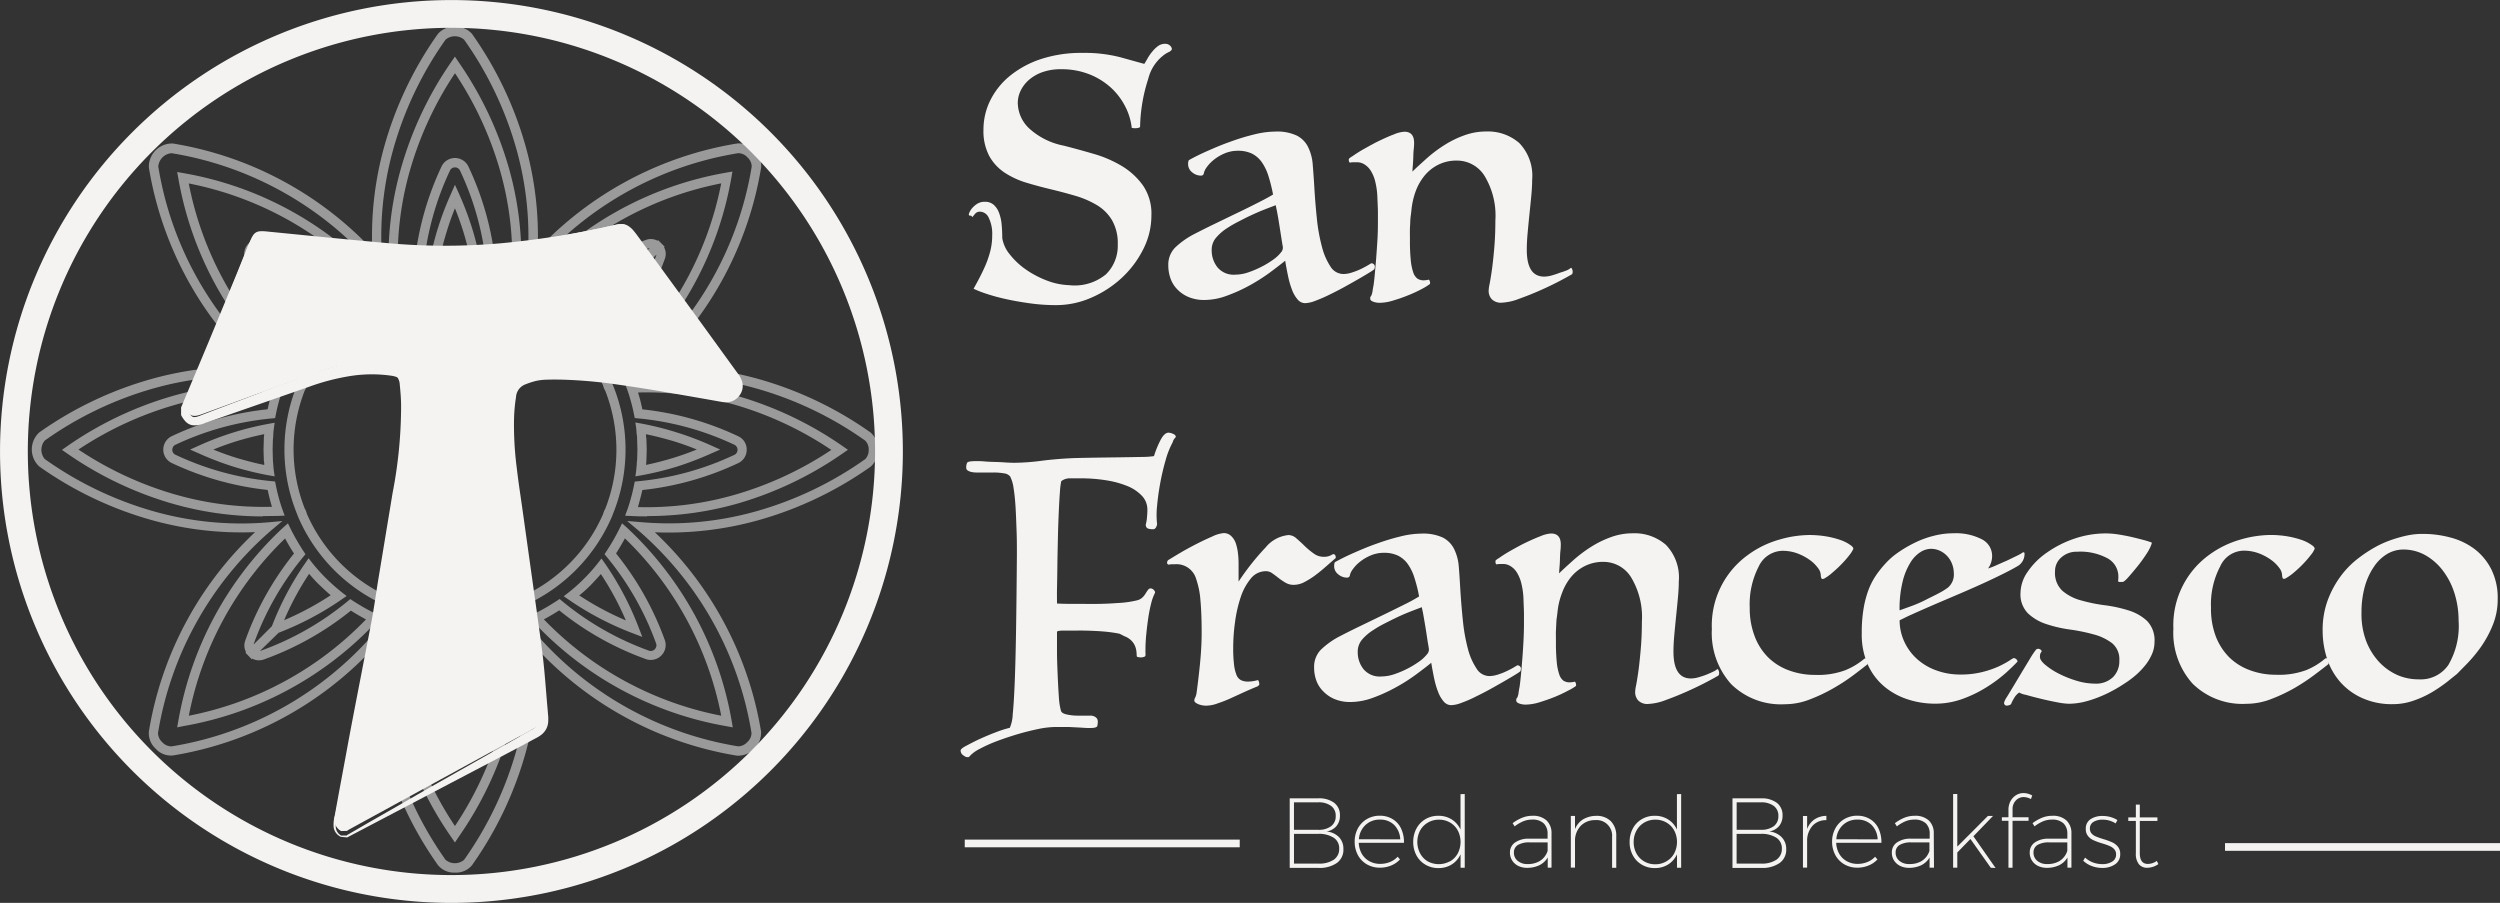
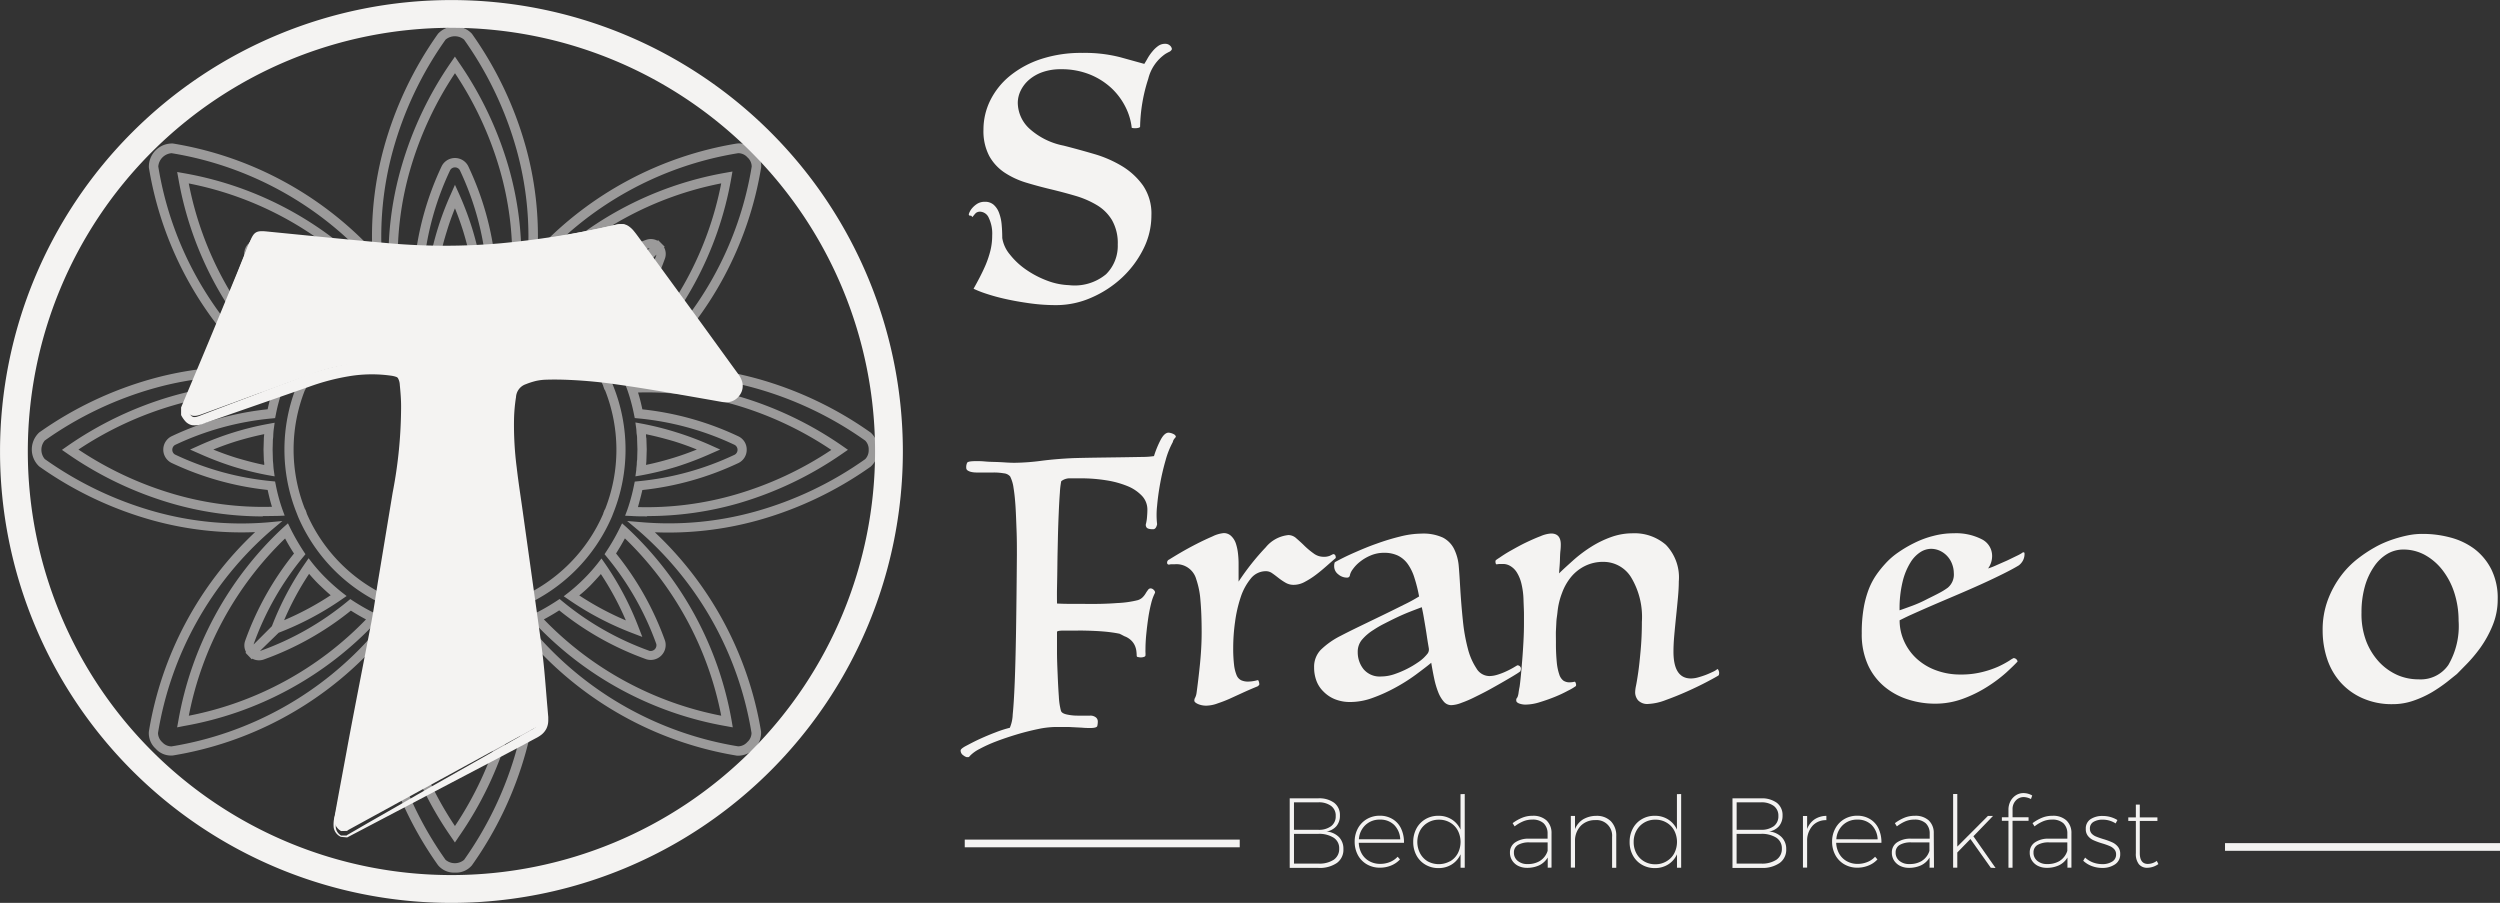
<svg xmlns="http://www.w3.org/2000/svg" id="Group_12" data-name="Group 12" width="173.898" height="62.804" viewBox="0 0 173.898 62.804">
  <rect x="0" y="0" width="173.898" height="62.804" fill="#333333" stroke="none" />
  <g id="Group_10" data-name="Group 10">
    <g id="Group_1" data-name="Group 1">
      <g id="nicoletta-testimonialTavola_disegno_3" data-name="nicoletta-testimonialTavola disegno 3">
        <path id="Path_5" data-name="Path 5" d="M110.482,165.434a31.4,31.4,0,1,1,31.4-31.4,31.4,31.4,0,0,1-31.4,31.4Zm0-60.869a29.467,29.467,0,1,0,29.467,29.467,29.467,29.467,0,0,0-29.467-29.467Z" transform="translate(-79.08 -102.63)" fill="#f4f3f2" />
        <ellipse id="Ellipse_2" data-name="Ellipse 2" cx="29.609" cy="29.609" rx="29.609" ry="29.609" transform="translate(2.17 1.854)" fill="none" />
        <path id="Path_6" data-name="Path 6" d="M115.376,167.175a1.435,1.435,0,0,1-1.184-.516,25.333,25.333,0,0,1-3.754-7.892,23.22,23.22,0,0,1-.819-7.127,24.456,24.456,0,0,1-13.868,7.389,1.432,1.432,0,0,1-1.193-.468,1.455,1.455,0,0,1-.477-1.2,24.455,24.455,0,0,1,7.389-13.868,23.221,23.221,0,0,1-7.127-.819,25.358,25.358,0,0,1-7.892-3.751,1.613,1.613,0,0,1,0-2.361,25.4,25.4,0,0,1,7.892-3.744A23.219,23.219,0,0,1,101.47,132a24.459,24.459,0,0,1-7.389-13.868,1.613,1.613,0,0,1,1.671-1.671,24.452,24.452,0,0,1,13.868,7.385,23.22,23.22,0,0,1,.819-7.127,25.364,25.364,0,0,1,3.754-7.892,1.612,1.612,0,0,1,2.358,0,25.365,25.365,0,0,1,3.754,7.892,23.22,23.22,0,0,1,.819,7.127,24.452,24.452,0,0,1,13.868-7.385,1.435,1.435,0,0,1,1.2.468,1.451,1.451,0,0,1,.477,1.2A24.475,24.475,0,0,1,129.276,132a23.221,23.221,0,0,1,7.127.819,25.4,25.4,0,0,1,7.892,3.754,1.613,1.613,0,0,1,0,2.361,25.358,25.358,0,0,1-7.892,3.751,23.221,23.221,0,0,1-7.127.819,24.475,24.475,0,0,1,7.389,13.868,1.613,1.613,0,0,1-1.674,1.671,24.459,24.459,0,0,1-13.868-7.389,23.22,23.22,0,0,1-.819,7.127,25.333,25.333,0,0,1-3.754,7.892A1.435,1.435,0,0,1,115.376,167.175Zm-4.97-17.435-.084,1.009a22.514,22.514,0,0,0,.739,7.85,24.674,24.674,0,0,0,3.657,7.688,1,1,0,0,0,1.29,0,24.749,24.749,0,0,0,3.657-7.688,22.515,22.515,0,0,0,.739-7.85l-.084-1.009.645.774a23.676,23.676,0,0,0,14.1,7.879.864.864,0,0,0,.645-.3.852.852,0,0,0,.29-.629,23.626,23.626,0,0,0-7.882-14.1l-.771-.645,1.006.084a22.362,22.362,0,0,0,7.863-.729,24.69,24.69,0,0,0,7.692-3.657.877.877,0,0,0,.242-.645.855.855,0,0,0-.242-.645h0a24.7,24.7,0,0,0-7.692-3.66,22.509,22.509,0,0,0-7.85-.739l-1.006.084.771-.645a23.7,23.7,0,0,0,7.882-14.1.864.864,0,0,0-.3-.645.845.845,0,0,0-.645-.287,23.614,23.614,0,0,0-14.1,7.879l-.645.771.084-1.006a22.513,22.513,0,0,0-.739-7.85,24.7,24.7,0,0,0-3.66-7.692,1,1,0,0,0-1.29,0,24.691,24.691,0,0,0-3.657,7.692,22.514,22.514,0,0,0-.739,7.85l.084,1.006-.645-.771a23.685,23.685,0,0,0-14.1-7.879,1.006,1.006,0,0,0-.926.926,23.6,23.6,0,0,0,7.882,14.1l.771.645-1.006-.084a22.513,22.513,0,0,0-7.85.739,24.666,24.666,0,0,0-7.692,3.66,1,1,0,0,0,0,1.29,24.692,24.692,0,0,0,7.679,3.664,22.356,22.356,0,0,0,7.85.739l1-.094-.771.645a23.7,23.7,0,0,0-7.882,14.1.88.88,0,0,0,.3.645.861.861,0,0,0,.645.287,23.678,23.678,0,0,0,14.1-7.879Zm4.963,15.342-.264-.387a24.879,24.879,0,0,1-3.454-7.224,22.666,22.666,0,0,1-.884-7.45l.023-.439.413.152a12.017,12.017,0,0,0,1.729.468l.232.048.019.235a20.108,20.108,0,0,0,1.851,6.727.393.393,0,0,0,.674,0,20.027,20.027,0,0,0,1.854-6.727l.023-.235.232-.048a12.016,12.016,0,0,0,1.729-.468l.413-.152.023.439a22.749,22.749,0,0,1-.884,7.45,24.877,24.877,0,0,1-3.47,7.224Zm-3.973-14.6a22.066,22.066,0,0,0,.874,6.811,24.208,24.208,0,0,0,3.1,6.644,24.123,24.123,0,0,0,3.1-6.644h0a22.066,22.066,0,0,0,.874-6.811c-.39.119-.787.216-1.171.3a20.66,20.66,0,0,1-1.883,6.7,1.035,1.035,0,0,1-1.842,0,20.66,20.66,0,0,1-1.883-6.7c-.384-.084-.78-.181-1.171-.3Zm23.3,6.592-.455-.084a23.966,23.966,0,0,1-13.452-7.3l-.287-.323.381-.19a14.88,14.88,0,0,0,1.567-.9l.2-.132.184.152a20.2,20.2,0,0,0,6.066,3.454.4.4,0,0,0,.477-.477,20.25,20.25,0,0,0-3.448-6.06l-.152-.184.129-.2a14.381,14.381,0,0,0,.9-1.564l.19-.384.323.287a23.991,23.991,0,0,1,7.3,13.448Zm-13.139-7.511a23.33,23.33,0,0,0,12.336,6.7,23.343,23.343,0,0,0-6.7-12.336c-.19.355-.4.706-.616,1.051a20.833,20.833,0,0,1,3.409,6.073,1.039,1.039,0,0,1-1.29,1.29,20.745,20.745,0,0,1-6.073-3.406C122.261,149.169,121.91,149.372,121.555,149.563Zm-25.51,7.511.084-.458a23.991,23.991,0,0,1,7.3-13.448l.323-.287.187.384a15.53,15.53,0,0,0,.9,1.564l.132.2-.152.184a20.249,20.249,0,0,0-3.448,6.06.093.093,0,0,0,0,.029l1.264-1.264a20.838,20.838,0,0,1,2.306-4.367l.248-.361.271.348a11.8,11.8,0,0,0,.968,1.071,13.839,13.839,0,0,0,1.058.938l.348.271-.361.248a20.836,20.836,0,0,1-4.367,2.306l-1.293,1.258h.029a20.2,20.2,0,0,0,6.063-3.448l.184-.152.2.132a15.182,15.182,0,0,0,1.564.887l.384.19-.287.323a23.976,23.976,0,0,1-13.448,7.3Zm7.511-13.142a23.343,23.343,0,0,0-6.7,12.333,23.33,23.33,0,0,0,12.326-6.7c-.355-.19-.71-.393-1.051-.613a20.824,20.824,0,0,1-6.073,3.406.987.987,0,0,1-.78-.061l-.042.042-.439-.458.042-.042a.967.967,0,0,1-.065-.78,20.9,20.9,0,0,1,3.4-6.079A11.833,11.833,0,0,1,103.556,143.932Zm1.667,2.464a20.13,20.13,0,0,0-1.738,3.225,20.312,20.312,0,0,0,3.241-1.738c-.268-.226-.522-.468-.78-.713s-.493-.51-.722-.774Zm10.146,9.782-.293-.664a21.056,21.056,0,0,1-1.49-4.78l-.077-.439.442.061c.129.019.261.026.393.035a1.918,1.918,0,0,1,.322.026l.71.019.719-.019c.081,0,.19-.019.3-.026a1.968,1.968,0,0,0,.4-.035l.442-.061-.081.439a20.818,20.818,0,0,1-.593,2.416,21.575,21.575,0,0,1-.893,2.364Zm-1.067-5.141c.126.613.29,1.248.5,1.935.161.526.352,1.055.571,1.6.223-.542.41-1.071.574-1.6.206-.674.368-1.309.5-1.935l-.3.023-.761.023-.755-.019Zm14.1-.255-.674-.258a20.96,20.96,0,0,1-4.431-2.322l-.361-.248.348-.271a12.331,12.331,0,0,0,2.009-2.009l.268-.348.252.361a20.962,20.962,0,0,1,2.332,4.431Zm-4.386-2.886a20.163,20.163,0,0,0,3.241,1.738,20.387,20.387,0,0,0-1.738-3.225c-.229.264-.468.519-.713.777A9.127,9.127,0,0,1,124.013,147.9Zm-8.643,1.722a11.933,11.933,0,0,1-4.412-.851l-.258-.1a11.894,11.894,0,0,1-6.247-6.247l-.1-.258a11.891,11.891,0,0,1,0-8.821l.1-.255a11.907,11.907,0,0,1,6.25-6.25l.255-.1a11.849,11.849,0,0,1,8.821,0l.255.1a11.933,11.933,0,0,1,6.25,6.25l.1.255a11.891,11.891,0,0,1,0,8.821l-.1.258a11.917,11.917,0,0,1-6.25,6.247l-.255.1a11.933,11.933,0,0,1-4.405.851Zm-4.125-1.416a11.2,11.2,0,0,0,8.253,0,.581.581,0,0,1,.174-.084.685.685,0,0,1,.158-.048,11.355,11.355,0,0,0,3.48-2.37,11.213,11.213,0,0,0,2.367-3.48.541.541,0,0,1,.055-.158.464.464,0,0,1,.081-.171,11.246,11.246,0,0,0,0-8.25.484.484,0,0,1-.084-.174.625.625,0,0,1-.052-.155,11.249,11.249,0,0,0-5.857-5.866.674.674,0,0,1-.161-.052.577.577,0,0,1-.168-.081,11.2,11.2,0,0,0-8.25,0,.609.609,0,0,1-.174.081.7.7,0,0,1-.158.052,11.288,11.288,0,0,0-5.85,5.847.451.451,0,0,1-.052.161.49.49,0,0,1-.081.171,11.246,11.246,0,0,0,0,8.25.483.483,0,0,1,.084.174.62.62,0,0,1,.048.155,11.287,11.287,0,0,0,5.85,5.85.555.555,0,0,1,.161.052A.475.475,0,0,1,111.245,148.2Zm17.489-5.805c-.364,0-.726,0-1.09-.026l-.442-.019.155-.413a12.925,12.925,0,0,0,.468-1.729l.048-.232.235-.023a20.072,20.072,0,0,0,6.724-1.851.393.393,0,0,0,0-.674,20,20,0,0,0-6.724-1.848l-.235-.023-.048-.232a12.663,12.663,0,0,0-.468-1.729l-.155-.413.442-.023a22.838,22.838,0,0,1,7.45.884,24.963,24.963,0,0,1,7.224,3.454l.384.268-.384.264a24.877,24.877,0,0,1-7.224,3.454,22.757,22.757,0,0,1-6.36.89Zm-.645-.645a22.156,22.156,0,0,0,6.811-.877,24.189,24.189,0,0,0,6.647-3.1,24.1,24.1,0,0,0-6.634-3.119,22.153,22.153,0,0,0-6.811-.874c.116.368.21.748.3,1.171a20.711,20.711,0,0,1,6.7,1.887,1.009,1.009,0,0,1,.558.909,1.022,1.022,0,0,1-.558.929,20.791,20.791,0,0,1-6.7,1.887c-.094.413-.2.793-.3,1.161ZM102,142.4a22.757,22.757,0,0,1-6.36-.91,24.877,24.877,0,0,1-7.224-3.454l-.384-.264.384-.268a24.88,24.88,0,0,1,7.224-3.454,22.846,22.846,0,0,1,7.45-.884l.439.023-.152.413a11.792,11.792,0,0,0-.468,1.729l-.048.232-.235.023A20,20,0,0,0,95.9,137.43a.387.387,0,0,0-.19.345.377.377,0,0,0,.19.322,20.072,20.072,0,0,0,6.724,1.851l.235.023.048.232a12.018,12.018,0,0,0,.468,1.729l.152.413-.439.019c-.358.006-.716.013-1.077.013Zm-12.813-4.647a24.188,24.188,0,0,0,6.647,3.1h0a22.146,22.146,0,0,0,6.808.877c-.113-.368-.206-.748-.3-1.171a20.792,20.792,0,0,1-6.7-1.887,1.035,1.035,0,0,1,0-1.838,20.665,20.665,0,0,1,6.7-1.887c.094-.423.187-.8.3-1.171a22.231,22.231,0,0,0-6.808.884A24.1,24.1,0,0,0,89.182,137.749Zm38.736,1.861.061-.442c0-.129.026-.264.035-.4a1.95,1.95,0,0,1,.026-.323l.019-.713-.023-.706a1.613,1.613,0,0,0-.023-.323c-.023-.116-.019-.264-.035-.4l-.061-.442.439.081a20.939,20.939,0,0,1,2.428.61,21.332,21.332,0,0,1,2.364.893l.668.3-.668.293a22.248,22.248,0,0,1-2.361.9,21.66,21.66,0,0,1-2.416.593Zm.739-2.928h0a1.143,1.143,0,0,0,.026.3V137l.023.739-.023.755c0,.123-.019.223-.026.323h0c.616-.126,1.251-.29,1.935-.5.526-.161,1.055-.352,1.6-.571-.545-.223-1.071-.41-1.6-.574C129.9,136.969,129.273,136.808,128.657,136.682Zm-25.833,2.928-.439-.077a21.455,21.455,0,0,1-2.412-.593,21.777,21.777,0,0,1-2.364-.9l-.668-.293.668-.3a20.742,20.742,0,0,1,4.776-1.487l.439-.081-.061.442c-.019.132-.026.264-.035.4a1.922,1.922,0,0,1-.026.323l-.019.713.019.7c0,.1.019.21.026.323s.016.264.035.393Zm-4.26-1.861c.542.219,1.071.41,1.6.574.677.2,1.309.368,1.935.493a1.143,1.143,0,0,0-.026-.3v-.026l-.023-.735.023-.758c0-.123.019-.223.026-.323-.616.126-1.248.287-1.935.493C99.634,137.34,99.106,137.527,98.564,137.749Zm28.429-5.134-.19-.381a14.412,14.412,0,0,0-.9-1.567l-.129-.2.152-.184a20.267,20.267,0,0,0,3.448-6.063.094.094,0,0,0,0-.029l-1.264,1.267a20.964,20.964,0,0,1-2.3,4.357l-.248.361-.271-.345a13.311,13.311,0,0,0-.968-1.071c-.342-.322-.69-.645-1.058-.942l-.348-.268.361-.252A20.987,20.987,0,0,1,127.644,125l1.264-1.264h-.029a20.189,20.189,0,0,0-6.063,3.444l-.184.152-.2-.129a14.422,14.422,0,0,0-1.567-.9l-.381-.19.287-.322a23.969,23.969,0,0,1,13.448-7.3l.455-.081-.081.455a23.968,23.968,0,0,1-7.3,13.448Zm-.422-2.1c.219.345.426.7.616,1.051a23.33,23.33,0,0,0,6.7-12.336,23.356,23.356,0,0,0-12.336,6.721c.355.187.706.393,1.051.613a20.792,20.792,0,0,1,6.073-3.409.968.968,0,0,1,.78.065l.042-.042.455.455-.042.042a.968.968,0,0,1,.065.78A20.751,20.751,0,0,1,126.57,130.512Zm-2.554-2.9c.268.229.522.468.777.713s.5.522.726.79a20.528,20.528,0,0,0,1.738-3.225,20.288,20.288,0,0,0-3.244,1.713Zm-20.266,5.015-.323-.287a23.969,23.969,0,0,1-7.3-13.448l-.084-.455.458.081a23.978,23.978,0,0,1,13.448,7.3l.287.323-.384.19a14.69,14.69,0,0,0-1.564.9l-.2.129-.184-.152a20.228,20.228,0,0,0-6.063-3.444.393.393,0,0,0-.477.474,20.266,20.266,0,0,0,3.448,6.063l.152.184-.132.2a15.567,15.567,0,0,0-.9,1.567Zm-6.9-13.387a23.33,23.33,0,0,0,6.7,12.336c.19-.355.393-.706.613-1.051a20.744,20.744,0,0,1-3.406-6.073,1.013,1.013,0,0,1,.248-1.038,1.026,1.026,0,0,1,1.051-.261,20.834,20.834,0,0,1,6.073,3.409c.345-.219.7-.426,1.051-.613a23.356,23.356,0,0,0-12.336-6.718Zm8.33,10.965-.248-.361a20.937,20.937,0,0,1-2.332-4.428l-.258-.677.674.258a21.04,21.04,0,0,1,4.431,2.332l.361.252-.348.268c-.371.29-.716.616-1.071.951a13.856,13.856,0,0,0-.938,1.061Zm-1.7-4.322a20.269,20.269,0,0,0,1.738,3.225c.226-.264.468-.519.713-.777a10.476,10.476,0,0,1,.79-.726,20.142,20.142,0,0,0-3.241-1.738Zm16.467.052-.413-.155a12.224,12.224,0,0,0-1.729-.464l-.232-.052-.023-.235a20,20,0,0,0-1.848-6.724.384.384,0,0,0-.345-.19.377.377,0,0,0-.323.19,20.092,20.092,0,0,0-1.851,6.724l-.019.235-.232.052a12.224,12.224,0,0,0-1.729.464l-.413.155-.023-.439a22.684,22.684,0,0,1,.884-7.453,24.878,24.878,0,0,1,3.448-7.25l.264-.384.258.384a24.917,24.917,0,0,1,3.454,7.224,22.76,22.76,0,0,1,.884,7.453Zm-1.777-1.2c.422.094.8.187,1.171.3a22.043,22.043,0,0,0-.874-6.824,24.142,24.142,0,0,0-3.1-6.647,24.188,24.188,0,0,0-3.1,6.647h0a22.053,22.053,0,0,0-.874,6.811c.368-.116.748-.21,1.171-.3a20.7,20.7,0,0,1,1.883-6.7,1.035,1.035,0,0,1,1.838,0,20.64,20.64,0,0,1,1.887,6.7Zm-.935.474-.442-.064c-.129-.016-.264-.026-.4-.035a1.923,1.923,0,0,1-.323-.026l-.713-.019-.716.023c-.084,0-.19.016-.3.023s-.264.019-.393.035l-.442.064.077-.439a20.64,20.64,0,0,1,1.49-4.78l.293-.664.3.664a21.526,21.526,0,0,1,.893,2.361,21.032,21.032,0,0,1,.593,2.419Zm-1.864-4.264c-.219.545-.41,1.071-.571,1.613a18.777,18.777,0,0,0-.5,1.935l.3-.023.758-.026.758.023.323.026c-.129-.613-.29-1.248-.5-1.935-.171-.542-.358-1.068-.581-1.613Z" transform="translate(-83.725 -106.479)" fill="#f4f3f2" opacity="0.54" />
        <path id="Path_7" data-name="Path 7" d="M129.846,185.413a.9.9,0,0,1-.41-1.113c.987-4.705,2.006-9.4,2.922-14.116.645-3.315,1.19-6.65,1.7-10a25,25,0,0,0,.323-5.97v-.071c-.09-.968-.274-1.135-1.238-1.248a12.218,12.218,0,0,0-5.592.829c-2.49.887-4.967,1.812-7.453,2.715-.564.2-.813.1-1.109-.413v-.355q1.064-2.641,2.129-5.286,1.206-3.006,2.406-6.015c.255-.645.455-.732,1.138-.664,2.857.284,5.715.571,8.572.826a44.357,44.357,0,0,0,7.689,0,61.209,61.209,0,0,0,7.485-1.167c1.184-.252,1.116-.381,1.912.735q3.328,4.657,6.676,9.3l.142.2a.677.677,0,0,1,.045.826.71.71,0,0,1-.78.306c-1.461-.268-2.922-.548-4.393-.79a44.364,44.364,0,0,0-7.527-.829,5.14,5.14,0,0,0-1.29.129c-1.371.361-1.651.768-1.774,2.061a24.755,24.755,0,0,0,.323,5.9c.519,3.648,1.116,7.282,1.632,10.93.235,1.674.345,3.36.526,5.041a.967.967,0,0,1-.593,1.077q-6.5,3.548-12.987,7.1c-.019,0-.029.035-.045.052Z" transform="translate(-106.119 -127.606)" fill="#f4f3f2" />
        <path id="Path_8" data-name="Path 8" d="M129.257,184.714a.874.874,0,0,1-.5-.626,2.174,2.174,0,0,1,.058-.784l.274-1.506.558-3.006c.364-2,.761-4,1.145-6l.581-3c.19-1,.323-2.012.49-3.015l.993-6.008a31.679,31.679,0,0,0,.587-6.005c0-.493-.042-1-.09-1.477a1.042,1.042,0,0,0-.135-.49.271.271,0,0,0-.132-.084,1.74,1.74,0,0,0-.29-.071,9.65,9.65,0,0,0-2.9.019,15.535,15.535,0,0,0-2.88.755l-2.883,1.006-2.9,1.009-1.429.5a1.735,1.735,0,0,1-.9.148.871.871,0,0,1-.471-.274,2.053,2.053,0,0,1-.258-.364l-.035-.068v-.529c.868-2.074,1.751-4.141,2.6-6.224l1.29-3.122.629-1.564a3.944,3.944,0,0,1,.377-.8.726.726,0,0,1,.422-.287,1.646,1.646,0,0,1,.464-.026l6.747.606c1.119.1,2.238.226,3.354.268s2.238.055,3.357.016a47.635,47.635,0,0,0,6.666-.7c1.1-.193,2.2-.416,3.3-.645l.816-.184c.142-.029.281-.064.458-.087h.142a1.415,1.415,0,0,1,.164,0,.894.894,0,0,1,.322.126,1.678,1.678,0,0,1,.4.371c.1.119.184.235.271.352l.5.684,3.976,5.45,1.98,2.732.5.687a1.8,1.8,0,0,1,.271.49,1.1,1.1,0,0,1,0,.719,1.232,1.232,0,0,1-.4.548,1.129,1.129,0,0,1-.645.232,1.54,1.54,0,0,1-.322-.023l-.213-.035-.413-.074c-2.209-.384-4.428-.79-6.64-1.1a32.851,32.851,0,0,0-3.306-.322c-.548-.026-1.109-.035-1.642-.019a3.74,3.74,0,0,0-.739.087,5.077,5.077,0,0,0-.71.229,1.006,1.006,0,0,0-.68.9,11.347,11.347,0,0,0-.139,1.593,23.111,23.111,0,0,0,.187,3.293c.126,1.1.306,2.219.458,3.331l.468,3.341.468,3.341c.152,1.116.322,2.219.448,3.354s.2,2.258.3,3.367l.035.419.019.21v.248a1.309,1.309,0,0,1-.123.548,1.29,1.29,0,0,1-.358.439,2.391,2.391,0,0,1-.41.252l-.374.2-.745.4-11.933,6.266-.042.023h0Zm.026-.094h.413l-.045.023a.065.065,0,0,1,.032-.048.56.56,0,0,1,.058-.039l.094-.052.181-.106.368-.213.729-.423,1.464-.838,2.925-1.68,5.873-3.328.732-.416a6.538,6.538,0,0,0,.671-.4.552.552,0,0,0,.213-.481c0-.1-.023-.242-.039-.384l-.048-.419c-.129-1.122-.223-2.258-.361-3.348s-.323-2.216-.506-3.328l-.526-3.331c-.345-2.225-.729-4.428-1.026-6.679a24.258,24.258,0,0,1-.219-3.435,12.535,12.535,0,0,1,.142-1.767,2.387,2.387,0,0,1,.4-.99,2.116,2.116,0,0,1,.877-.645,6,6,0,0,1,.893-.29,4.837,4.837,0,0,1,.935-.11c.587-.019,1.155,0,1.729.023,1.145.058,2.28.184,3.4.348,2.241.322,4.444.764,6.663,1.171l.416.077.2.039h.113a.19.19,0,0,0,.123-.035.322.322,0,0,0,.094-.123c.016-.061.032-.11-.145-.345l-.484-.687-1.954-2.751-3.889-5.512-.484-.69c-.081-.11-.161-.223-.239-.323a1.2,1.2,0,0,0-.2-.213c-.042-.023-.055-.032-.168-.026a2.642,2.642,0,0,0-.374.068l-.832.171c-1.106.216-2.222.41-3.338.574a49.964,49.964,0,0,1-6.773.542c-1.129,0-2.258-.019-3.39-.1s-2.258-.206-3.364-.323l-6.711-.668a1.181,1.181,0,0,0-.374.019.416.416,0,0,0-.255.177,4.024,4.024,0,0,0-.322.729l-.619,1.574-1.232,3.141-2.438,6.292.019-.1v.355l-.039-.139a1.416,1.416,0,0,0,.19.255.323.323,0,0,0,.174.1.645.645,0,0,0,.252-.029,3.14,3.14,0,0,0,.323-.119l1.429-.545,2.861-1.087,2.857-1.084a16.347,16.347,0,0,1,3.015-.835,10.03,10.03,0,0,1,3.183-.035,2.533,2.533,0,0,1,.448.113,1.164,1.164,0,0,1,.493.322,1.271,1.271,0,0,1,.252.5,3.146,3.146,0,0,1,.084.439c.058.539.081,1.048.087,1.571a32.307,32.307,0,0,1-.664,6.128l-1.045,6.037c-.184,1-.352,2.009-.564,3.006l-.645,2.986c-.442,1.99-.874,3.983-1.335,5.97l-.68,2.98L129,183.343a2.058,2.058,0,0,0-.1.726.758.758,0,0,0,.384.564Z" transform="translate(-105.543 -126.503)" fill="#f4f3f2" />
        <path id="Path_9" data-name="Path 9" d="M288.2,124.038a.322.322,0,0,1-.094,0c-.032,0-.055-.035-.071-.081a.822.822,0,0,1,.058-.164,1.192,1.192,0,0,1,.2-.3,1.571,1.571,0,0,1,.348-.29.99.99,0,0,1,.513-.129.9.9,0,0,1,.606.2,1.378,1.378,0,0,1,.374.545,3.05,3.05,0,0,1,.187.806c.029.3.045.626.045.968a2.357,2.357,0,0,0,.526,1.142,5.112,5.112,0,0,0,1.116,1.048,6.675,6.675,0,0,0,1.458.768,4.709,4.709,0,0,0,1.538.322,3.419,3.419,0,0,0,2.58-.758,2.77,2.77,0,0,0,.816-2.064,3.225,3.225,0,0,0-.4-1.7,3.038,3.038,0,0,0-1.061-1.051,6.428,6.428,0,0,0-1.5-.645q-.835-.245-1.713-.455t-1.706-.461a5.743,5.743,0,0,1-1.5-.7,3.318,3.318,0,0,1-1.061-1.155,3.728,3.728,0,0,1-.4-1.829,4.583,4.583,0,0,1,.477-2.041,5.16,5.16,0,0,1,1.364-1.7,6.773,6.773,0,0,1,2.158-1.167,8.93,8.93,0,0,1,2.877-.429,9.949,9.949,0,0,1,2.635.3l1.677.464c.077-.123.164-.268.255-.432a3.22,3.22,0,0,1,.323-.451,2.021,2.021,0,0,1,.384-.361.806.806,0,0,1,.49-.152.468.468,0,0,1,.339.126.374.374,0,0,1,.129.245.364.364,0,0,1-.187.187c-.094.045-.181.094-.258.139a2.949,2.949,0,0,0-1.2,1.738,11.449,11.449,0,0,0-.568,3.341.168.168,0,0,1-.116.068.829.829,0,0,1-.21.026.861.861,0,0,1-.255-.026,4.276,4.276,0,0,0-.419-1.419,4.681,4.681,0,0,0-.967-1.319,4.909,4.909,0,0,0-1.516-.968,5.28,5.28,0,0,0-2.038-.371,3.764,3.764,0,0,0-1.261.2,2.9,2.9,0,0,0-.942.535,2.348,2.348,0,0,0-.584.758,1.955,1.955,0,0,0-.2.839,2.48,2.48,0,0,0,.79,1.783,4.96,4.96,0,0,0,2.4,1.2q1,.255,2.083.571a8.174,8.174,0,0,1,1.971.851,4.912,4.912,0,0,1,1.467,1.351,3.477,3.477,0,0,1,.584,2.077,5.182,5.182,0,0,1-.571,2.363,7,7,0,0,1-1.5,1.994,7.456,7.456,0,0,1-2.122,1.374,6.053,6.053,0,0,1-2.422.513,13.045,13.045,0,0,1-1.864-.129q-.909-.126-1.68-.3a13.367,13.367,0,0,1-1.351-.371,7.487,7.487,0,0,1-.861-.339c.139-.248.284-.513.429-.793s.287-.574.419-.884a6.976,6.976,0,0,0,.322-.968,4.346,4.346,0,0,0,.126-1.061,2.528,2.528,0,0,0-.242-1.235.69.69,0,0,0-.574-.419.461.461,0,0,0-.323.094,2.664,2.664,0,0,0-.232.281Z" transform="translate(-220.65 -109.038)" fill="#f4f3f2" />
-         <path id="Path_10" data-name="Path 10" d="M338.36,135.376a11.25,11.25,0,0,0-.323-1.29,3.465,3.465,0,0,0-.468-.968,1.877,1.877,0,0,0-.674-.584,2.222,2.222,0,0,0-.967-.2,2.342,2.342,0,0,0-.945.187,3.1,3.1,0,0,0-.745.442,2.58,2.58,0,0,0-.49.513,1.151,1.151,0,0,0-.2.4.19.19,0,0,1-.21.187.935.935,0,0,1-.606-.232.709.709,0,0,1-.281-.561.644.644,0,0,1,.048-.281c.358-.2.793-.419,1.306-.645s1.042-.452,1.6-.645a14.91,14.91,0,0,1,1.642-.5,6.271,6.271,0,0,1,1.467-.2,3.225,3.225,0,0,1,1.5.281,1.761,1.761,0,0,1,.78.79,3.28,3.28,0,0,1,.323,1.2q.058.693.106,1.48.068,1.19.184,2.3a12.368,12.368,0,0,0,.352,1.958,4.514,4.514,0,0,0,.593,1.377,1.064,1.064,0,0,0,.9.522,1.854,1.854,0,0,0,.561-.094,5.011,5.011,0,0,0,.581-.219c.187-.087.355-.171.5-.258s.245-.142.29-.174a.239.239,0,0,1,.255.21.445.445,0,0,1-.045.21,2.9,2.9,0,0,1-.348.232c-.2.126-.452.274-.748.445s-.619.352-.968.545-.713.377-1.061.548a10.356,10.356,0,0,1-.968.419,2.155,2.155,0,0,1-.7.164.68.68,0,0,1-.522-.245,2.122,2.122,0,0,1-.384-.645,5.9,5.9,0,0,1-.281-.945c-.077-.358-.148-.729-.21-1.119-.281.232-.645.51-1.074.829a13.178,13.178,0,0,1-1.419.9,11.222,11.222,0,0,1-1.574.71,4.493,4.493,0,0,1-1.551.293,2.768,2.768,0,0,1-1.093-.2,2.335,2.335,0,0,1-.8-.545,2.032,2.032,0,0,1-.468-.758,2.716,2.716,0,0,1-.152-.9,1.7,1.7,0,0,1,.455-1.222,5.679,5.679,0,0,1,1.409-.99c.3-.155.706-.361,1.235-.619l1.613-.78c.551-.261,1.064-.516,1.538-.758S338.147,135.512,338.36,135.376Zm.674,3.615c-.045-.264-.09-.552-.139-.864s-.094-.606-.139-.884-.09-.522-.129-.722-.068-.323-.081-.4c-.248.094-.529.2-.839.322s-.622.261-.932.406-.606.3-.887.445a7.9,7.9,0,0,0-.7.406,3.454,3.454,0,0,0-.816.71,1.29,1.29,0,0,0-.281.839,1.89,1.89,0,0,0,.4,1.19,1.464,1.464,0,0,0,1.235.513,2.831,2.831,0,0,0,.922-.164,6.5,6.5,0,0,0,.884-.374,5.873,5.873,0,0,0,.713-.419,3.382,3.382,0,0,0,.419-.322,2.921,2.921,0,0,0,.29-.323.474.474,0,0,0,.081-.361Z" transform="translate(-249.807 -121.847)" fill="#f4f3f2" />
-         <path id="Path_11" data-name="Path 11" d="M374.347,136.5c-.016.139-.029.264-.045.374a3.649,3.649,0,0,0-.035.371c0,.142-.016.323-.023.526s0,.487,0,.826a13.248,13.248,0,0,0,.058,1.377,3.68,3.68,0,0,0,.174.851.871.871,0,0,0,.293.429.755.755,0,0,0,.429.116,1.4,1.4,0,0,0,.352-.045c.029,0,.058.042.081.129a.236.236,0,0,1,0,.174,4.017,4.017,0,0,1-.548.339,9.229,9.229,0,0,1-.922.429,10.824,10.824,0,0,1-1.061.374,3.3,3.3,0,0,1-.919.164,1.29,1.29,0,0,1-.513-.084c-.126-.055-.187-.119-.187-.2a.283.283,0,0,1,.023-.142.432.432,0,0,0,.071-.116,1.2,1.2,0,0,0,.071-.29c.016-.116.039-.252.071-.406.029-.219.061-.493.09-.829s.065-.7.094-1.1.058-.806.084-1.235.032-.842.032-1.245v-.645c0-.261-.019-.587-.036-.99a5.337,5.337,0,0,0-.152-1.155,2.511,2.511,0,0,0-.322-.768,1.4,1.4,0,0,0-.442-.432.967.967,0,0,0-.48-.139h-.268a1.129,1.129,0,0,0-.232.023c-.061,0-.094-.071-.094-.21a.11.11,0,0,1,.035-.081,1.489,1.489,0,0,1,.219-.152,9.332,9.332,0,0,1,.816-.513c.342-.19.693-.39,1.051-.561s.693-.323,1.013-.442a2.2,2.2,0,0,1,.735-.187c.448,0,.674.258.674.771a3.53,3.53,0,0,1-.023.419c-.023.2-.029.406-.035.616s-.019.41-.035.593-.023.322-.023.374c.323-.322.677-.629,1.048-.968a9.431,9.431,0,0,1,1.213-.9,6.917,6.917,0,0,1,1.374-.664,4.447,4.447,0,0,1,1.493-.258,3.319,3.319,0,0,1,2.3.8,3.277,3.277,0,0,1,.9,2.554q0,.464-.058,1.093c-.039.419-.084.855-.129,1.29s-.09.893-.129,1.329-.058.822-.058,1.164c0,1.245.4,1.864,1.213,1.864a1.972,1.972,0,0,0,.526-.081,5.654,5.654,0,0,0,.558-.187,4.884,4.884,0,0,0,.49-.168,1.16,1.16,0,0,0,.281-.174c.016,0,.035,0,.058.035a.623.623,0,0,1,.058.152.412.412,0,0,1,0,.161.174.174,0,0,1-.035.094c-.126.077-.393.226-.806.445s-.868.439-1.374.664-1.006.426-1.5.6a3.716,3.716,0,0,1-1.19.271.881.881,0,0,1-.732-.258.864.864,0,0,1-.2-.535,2.377,2.377,0,0,1,.058-.468c.039-.184.09-.487.152-.906s.123-.968.177-1.587.081-1.258.081-1.958a5.331,5.331,0,0,0-.758-3.112,2.258,2.258,0,0,0-1.9-1.058,2.812,2.812,0,0,0-1.29.277,2.928,2.928,0,0,0-.967.758,3.785,3.785,0,0,0-.629,1.1A5.26,5.26,0,0,0,374.347,136.5Z" transform="translate(-276.17 -121.872)" fill="#f4f3f2" />
        <path id="Path_12" data-name="Path 12" d="M297.308,209.93c-.216-.045-.458-.084-.722-.116s-.545-.055-.839-.071-.587-.026-.874-.032-.555,0-.8,0h-.722a1.7,1.7,0,0,0-.281.023c-.077.016-.116.039-.116.071v1.409c0,.535.026,1.074.048,1.613s.048,1.029.081,1.48a4.7,4.7,0,0,0,.142.967c.029.126.161.213.393.268a3.5,3.5,0,0,0,.793.084h.839a.606.606,0,0,1,.4.116.358.358,0,0,1,.142.281,1.375,1.375,0,0,1-.035.322c-.026.094-.19.142-.5.142a5.874,5.874,0,0,1-.593-.026l-.887-.045h-.99a6.948,6.948,0,0,0-.909.094q-.929.184-1.748.432t-1.467.5a9.535,9.535,0,0,0-1.093.5,2.523,2.523,0,0,0-.645.455c-.061.077-.106.116-.139.116h-.116a.676.676,0,0,1-.232-.126.393.393,0,0,1-.187-.339c0-.077.129-.19.384-.323s.564-.3.922-.464.729-.322,1.116-.468a7.773,7.773,0,0,1,1-.322,2.558,2.558,0,0,0,.2-.919c.052-.506.1-1.245.139-2.216s.071-2.187.094-3.648.042-3.206.058-5.244c0-.558,0-1.129-.023-1.712s-.039-1.126-.071-1.632-.077-.942-.139-1.316a2.489,2.489,0,0,0-.235-.793.645.645,0,0,0-.429-.219,4.1,4.1,0,0,0-.735-.058h-1.2a1.58,1.58,0,0,1-.323-.035.752.752,0,0,1-.268-.106.213.213,0,0,1-.1-.184.7.7,0,0,1,.068-.361c.048-.071.258-.106.645-.106a5.706,5.706,0,0,1,.581.023c.232.023.471.029.713.035s.481.019.722.035.455.023.645.023a15.182,15.182,0,0,0,1.854-.139c.738-.094,1.493-.155,2.258-.187.577-.016,1.164-.026,1.761-.035l1.677-.023,1.351-.023a5.3,5.3,0,0,0,.784-.058,6.745,6.745,0,0,1,.464-1.132c.171-.323.348-.484.535-.5a.883.883,0,0,1,.322.081c.132.055.2.129.2.223a1.1,1.1,0,0,0-.116.139.468.468,0,0,0-.094.21,5.788,5.788,0,0,0-.5,1.258,16.269,16.269,0,0,0-.374,1.587c-.1.542-.174,1.071-.219,1.583a5.636,5.636,0,0,0,0,1.29q-.074.348-.281.348c-.248,0-.4-.042-.455-.129a.293.293,0,0,1-.035-.268,2.9,2.9,0,0,0,.071-.477c.016-.193.023-.355.023-.477a1.384,1.384,0,0,0-.374-.968,2.871,2.871,0,0,0-1-.677,6.538,6.538,0,0,0-1.48-.406,11.126,11.126,0,0,0-1.806-.139h-.687a.968.968,0,0,0-.645.2,5.436,5.436,0,0,0-.094.79c-.032.406-.058.884-.081,1.435s-.045,1.142-.058,1.771-.029,1.238-.035,1.829-.016,1.129-.026,1.613,0,.839,0,1.071c.322.016.61.023.9.023h.851q1.4.026,2.458-.058a6.98,6.98,0,0,0,1.409-.2.826.826,0,0,0,.339-.2,1.333,1.333,0,0,0,.21-.271,2.252,2.252,0,0,1,.164-.242.226.226,0,0,1,.174-.106.323.323,0,0,1,.232.116c.077.077.1.148.071.21a3.317,3.317,0,0,0-.258.713,10.187,10.187,0,0,0-.2,1c-.055.368-.1.742-.139,1.132s-.058.755-.058,1.093a1.77,1.77,0,0,0,0,.187,1.405,1.405,0,0,1,0,.21q0,.071-.106.106a.664.664,0,0,1-.21.035.784.784,0,0,1-.2-.026.089.089,0,0,1-.094-.09,2.835,2.835,0,0,0-.023-.322,1.332,1.332,0,0,0-.106-.384,1.177,1.177,0,0,0-.255-.361,1.323,1.323,0,0,0-.477-.293Z" transform="translate(-219.43 -165.847)" fill="#f4f3f2" />
        <path id="Path_13" data-name="Path 13" d="M342.518,219.367c-.171.142-.374.322-.606.526s-.477.413-.735.606a5.579,5.579,0,0,1-.78.5,1.612,1.612,0,0,1-.768.21,1.1,1.1,0,0,1-.584-.152,4.272,4.272,0,0,1-.477-.322c-.148-.116-.29-.226-.432-.323a.748.748,0,0,0-.442-.152,1.335,1.335,0,0,0-1.061.513,4.037,4.037,0,0,0-.7,1.29,9.309,9.309,0,0,0-.393,1.722,12.988,12.988,0,0,0-.129,1.8,9.68,9.68,0,0,0,.058,1.177,2.755,2.755,0,0,0,.174.722.671.671,0,0,0,.322.361,1.126,1.126,0,0,0,.477.094,2.581,2.581,0,0,0,.645-.094c.048-.016.081,0,.106.094a.719.719,0,0,1,.035.184c0,.032-.026.068-.071.106a.212.212,0,0,1-.094.058c-.342.139-.69.29-1.048.455l-.887.406c-.216.094-.477.2-.78.3a2.367,2.367,0,0,1-.78.164,1.429,1.429,0,0,1-.616-.116c-.165-.077-.245-.155-.245-.232a.381.381,0,0,1,.058-.21,1.1,1.1,0,0,0,.1-.352c.032-.232.068-.51.106-.826s.077-.664.116-1.038.071-.758.094-1.155.035-.787.035-1.177q0-1.29-.084-2.212a5.786,5.786,0,0,0-.29-1.467,1.426,1.426,0,0,0-1.493-1.051h-.21a.722.722,0,0,0-.184.026.126.126,0,0,1-.142-.142.226.226,0,0,1,.142-.21c.171-.106.432-.268.79-.477s.726-.41,1.109-.606.748-.368,1.106-.522a2.229,2.229,0,0,1,.793-.235.725.725,0,0,1,.513.2,1.258,1.258,0,0,1,.322.5,3.369,3.369,0,0,1,.152.687,6.079,6.079,0,0,1,.045.758v1.229a17.215,17.215,0,0,1,1.89-2.387,2.34,2.34,0,0,1,1.584-.851.839.839,0,0,1,.548.232c.177.155.368.322.571.526a5.3,5.3,0,0,0,.629.522,1.145,1.145,0,0,0,.677.232,1.078,1.078,0,0,0,.442-.068l.232-.116c.126,0,.187.084.187.255Z" transform="translate(-249.63 -180.528)" fill="#f4f3f2" />
        <path id="Path_14" data-name="Path 14" d="M369.826,222.1a10.059,10.059,0,0,0-.322-1.29,3.332,3.332,0,0,0-.464-.967,1.855,1.855,0,0,0-.677-.584,2.171,2.171,0,0,0-.968-.2,2.332,2.332,0,0,0-.945.187,3.1,3.1,0,0,0-.745.442,2.482,2.482,0,0,0-.49.513,1.094,1.094,0,0,0-.2.4.19.19,0,0,1-.21.184.929.929,0,0,1-.606-.232.7.7,0,0,1-.281-.558.685.685,0,0,1,.045-.281c.358-.2.793-.419,1.306-.645s1.045-.452,1.6-.645a15.656,15.656,0,0,1,1.645-.5,6.246,6.246,0,0,1,1.467-.2,3.251,3.251,0,0,1,1.5.277,1.8,1.8,0,0,1,.78.793,3.348,3.348,0,0,1,.323,1.2c.039.458.071.968.1,1.48q.071,1.19.187,2.3a12.4,12.4,0,0,0,.348,1.958,4.473,4.473,0,0,0,.6,1.374,1.054,1.054,0,0,0,.9.526,1.935,1.935,0,0,0,.558-.094,4.363,4.363,0,0,0,.584-.223c.187-.084.352-.171.5-.255l.293-.174a.239.239,0,0,1,.255.21.5.5,0,0,1-.045.21,3.854,3.854,0,0,1-.352.232c-.2.126-.452.271-.745.442s-.622.355-.967.548-.713.377-1.061.548a8,8,0,0,1-.968.419,2.15,2.15,0,0,1-.7.161.69.69,0,0,1-.526-.242,2.235,2.235,0,0,1-.384-.645,5.868,5.868,0,0,1-.281-.942c-.077-.358-.145-.732-.21-1.119-.277.232-.645.51-1.071.826a12.287,12.287,0,0,1-1.422.9,11.078,11.078,0,0,1-1.574.713,4.548,4.548,0,0,1-1.548.29,2.8,2.8,0,0,1-1.1-.2,2.329,2.329,0,0,1-.78-.526,2.016,2.016,0,0,1-.5-.774,2.62,2.62,0,0,1-.152-.9,1.7,1.7,0,0,1,.455-1.222,5.557,5.557,0,0,1,1.409-.99c.293-.155.706-.361,1.235-.619l1.613-.78q.826-.4,1.538-.758a11.352,11.352,0,0,0,1.048-.571Zm.677,3.612c-.045-.264-.094-.551-.139-.861s-.094-.606-.142-.887-.087-.519-.126-.722-.068-.323-.084-.4c-.248.094-.529.2-.839.322s-.622.258-.932.406-.606.3-.887.442a7.044,7.044,0,0,0-.7.41,3.384,3.384,0,0,0-.816.7,1.29,1.29,0,0,0-.281.839,1.881,1.881,0,0,0,.4,1.187,1.461,1.461,0,0,0,1.235.513,2.9,2.9,0,0,0,.919-.161,6.772,6.772,0,0,0,.887-.374,6.263,6.263,0,0,0,.71-.419,3.143,3.143,0,0,0,.419-.323,3.338,3.338,0,0,0,.294-.322.484.484,0,0,0,.081-.352Z" transform="translate(-271.114 -180.606)" fill="#f4f3f2" />
        <path id="Path_15" data-name="Path 15" d="M405.935,223.177c-.016.139-.032.264-.048.371s-.026.235-.032.374-.016.323-.026.526,0,.484,0,.826a13.3,13.3,0,0,0,.058,1.377,3.689,3.689,0,0,0,.174.848.861.861,0,0,0,.29.432.771.771,0,0,0,.432.116,1.519,1.519,0,0,0,.348-.045c.032,0,.061.042.084.126a.247.247,0,0,1,0,.177,3.6,3.6,0,0,1-.548.322,8.811,8.811,0,0,1-.919.432c-.342.139-.7.264-1.061.374a3.4,3.4,0,0,1-.919.161,1.29,1.29,0,0,1-.513-.081c-.126-.055-.187-.119-.187-.2s0-.126.023-.142a.6.6,0,0,0,.071-.116,1.2,1.2,0,0,0,.068-.29c.016-.116.039-.255.071-.41.032-.216.061-.493.094-.826s.061-.7.094-1.1.058-.806.081-1.235.035-.842.035-1.248v-.645c0-.261-.019-.587-.032-.99a5.34,5.34,0,0,0-.152-1.155,2.609,2.609,0,0,0-.323-.771,1.325,1.325,0,0,0-.442-.429.968.968,0,0,0-.477-.142h-.232a1.2,1.2,0,0,0-.235.026c-.061,0-.09-.071-.09-.21a.119.119,0,0,1,.032-.084,2.611,2.611,0,0,1,.223-.152c.2-.139.474-.322.816-.513s.69-.387,1.048-.558.7-.323,1.016-.442a2.168,2.168,0,0,1,.732-.187c.452,0,.677.255.677.768a3.506,3.506,0,0,1-.023.419c-.023.2-.029.41-.035.619s-.019.406-.035.593-.023.322-.023.374c.323-.323.674-.629,1.048-.968a9.517,9.517,0,0,1,1.213-.9,7.01,7.01,0,0,1,1.374-.664,4.413,4.413,0,0,1,1.49-.255,3.312,3.312,0,0,1,2.3.8,3.258,3.258,0,0,1,.9,2.551c0,.322-.019.677-.058,1.1s-.081.855-.126,1.29-.09.893-.129,1.329-.058.822-.058,1.164q0,1.861,1.213,1.864a1.934,1.934,0,0,0,.522-.081c.194-.055.381-.116.561-.187s.323-.139.477-.21a1.227,1.227,0,0,0,.277-.174c.016,0,.035,0,.058.035a.479.479,0,0,1,.061.152.409.409,0,0,1,0,.161.161.161,0,0,1-.035.094c-.123.077-.39.226-.8.442s-.871.439-1.374.664-1.006.429-1.5.606a3.8,3.8,0,0,1-1.19.268.884.884,0,0,1-.735-.255.867.867,0,0,1-.2-.535,2.374,2.374,0,0,1,.058-.468c.039-.187.09-.49.152-.909s.119-.968.174-1.583.084-1.258.084-1.958a5.345,5.345,0,0,0-.758-3.112,2.257,2.257,0,0,0-1.9-1.061,2.825,2.825,0,0,0-1.29.281,2.951,2.951,0,0,0-.968.758,3.786,3.786,0,0,0-.629,1.1A5.092,5.092,0,0,0,405.935,223.177Z" transform="translate(-297.599 -180.584)" fill="#f4f3f2" />
-         <path id="Path_16" data-name="Path 16" d="M458.139,218.981a1.906,1.906,0,0,1-.268.429,6.508,6.508,0,0,1-.526.606c-.2.21-.416.413-.645.606a3.358,3.358,0,0,1-.593.432c-.11.045-.174.032-.2-.048a.725.725,0,0,1-.035-.232.883.883,0,0,0-.2-.464,2.439,2.439,0,0,0-.558-.548,3.664,3.664,0,0,0-.851-.455,2.951,2.951,0,0,0-1.071-.187,1.86,1.86,0,0,0-1.632,1.084,5.718,5.718,0,0,0-.629,2.88,5.4,5.4,0,0,0,.339,1.967,4.131,4.131,0,0,0,.932,1.471,4,4,0,0,0,1.432.906,5.16,5.16,0,0,0,1.819.323,5.482,5.482,0,0,0,2.119-.323,4.93,4.93,0,0,0,1.306-.78.039.039,0,0,0,.035-.023.035.035,0,0,1,.035-.023.164.164,0,0,1,.161.081.377.377,0,0,1,.048.2.19.19,0,0,1-.048.142c-.232.184-.555.435-.967.745a13.366,13.366,0,0,1-1.409.919,11.4,11.4,0,0,1-1.654.78,4.744,4.744,0,0,1-1.7.323,4.931,4.931,0,0,1-3.741-1.4,5.312,5.312,0,0,1-1.342-3.822,6.05,6.05,0,0,1,2.48-5.141,6.773,6.773,0,0,1,2.2-1.084,7.644,7.644,0,0,1,2.048-.323,7.143,7.143,0,0,1,1.29.106,6.074,6.074,0,0,1,.968.255,2.693,2.693,0,0,1,.629.322Q458.139,218.855,458.139,218.981Z" transform="translate(-329.221 -180.806)" fill="#f4f3f2" />
        <path id="Path_17" data-name="Path 17" d="M491.463,226.556c-.171.187-.435.442-.793.771a10,10,0,0,1-1.29.968,8.783,8.783,0,0,1-1.69.839,5.54,5.54,0,0,1-1.98.351,6.089,6.089,0,0,1-1.864-.293,4.858,4.858,0,0,1-1.632-.884,4.265,4.265,0,0,1-1.155-1.516,5.159,5.159,0,0,1-.432-2.2,10.047,10.047,0,0,1,.142-1.806,6.889,6.889,0,0,1,.371-1.329,4.934,4.934,0,0,1,.526-.968,7.551,7.551,0,0,1,.593-.735,5.046,5.046,0,0,1,.909-.793,8.59,8.59,0,0,1,1.154-.674,6.5,6.5,0,0,1,1.306-.477,5.464,5.464,0,0,1,1.384-.177,3.909,3.909,0,0,1,1.97.419,1.29,1.29,0,0,1,.713,1.167,1.461,1.461,0,0,1-.281.861,4.7,4.7,0,0,0,.594-.232l.735-.323.664-.322a2.876,2.876,0,0,0,.384-.21.1.1,0,0,1,.1-.035c.039,0,.058.035.058.081a.967.967,0,0,1-.116.5,1.026,1.026,0,0,1-.277.323c-.252.155-.606.348-1.074.581s-.984.48-1.548.735-1.155.513-1.761.771-1.177.5-1.712.732-1,.439-1.4.619-.664.322-.8.384a3.516,3.516,0,0,0,.323,1.48,3.686,3.686,0,0,0,.874,1.2,4.024,4.024,0,0,0,1.338.8,4.8,4.8,0,0,0,1.713.293,5.926,5.926,0,0,0,1.516-.177,6.568,6.568,0,0,0,1.142-.393,7,7,0,0,0,.735-.4,1.867,1.867,0,0,1,.29-.174.291.291,0,0,1,.187.081.239.239,0,0,1,.084.161Zm-8.2-3.567c.264-.09.564-.2.9-.323a8.728,8.728,0,0,0,.968-.432c.306-.155.61-.3.874-.442a4.508,4.508,0,0,0,.606-.374,1.19,1.19,0,0,0,.419-1.026,1.766,1.766,0,0,0-.106-.584,1.642,1.642,0,0,0-.826-.942,1.471,1.471,0,0,0-.677-.152,1.41,1.41,0,0,0-.7.219,2.238,2.238,0,0,0-.7.722,4.554,4.554,0,0,0-.548,1.329A7.873,7.873,0,0,0,483.258,222.989Z" transform="translate(-351.125 -180.538)" fill="#f4f3f2" />
-         <path id="Path_18" data-name="Path 18" d="M512.384,228.748a1.142,1.142,0,0,0-.352.384,2.574,2.574,0,0,0-.21.41.222.222,0,0,1-.126.081.618.618,0,0,1-.152.035.184.184,0,0,1-.21-.21,1.231,1.231,0,0,1,.184-.374l.445-.735.616-1.026.584-.968a5.981,5.981,0,0,1,.384-.571.223.223,0,0,1,.281-.035c.106.055.139.123.094.2a.261.261,0,0,0-.071.116.789.789,0,0,0-.023.232c0,.139.119.323.361.526a4.935,4.935,0,0,0,.919.606,7.419,7.419,0,0,0,1.235.5,4.515,4.515,0,0,0,1.329.21,1.69,1.69,0,0,0,1.226-.442,1.555,1.555,0,0,0,.451-1.167,1.442,1.442,0,0,0-.51-1.209,3.664,3.664,0,0,0-1.271-.606,12.683,12.683,0,0,0-1.654-.339,9.119,9.119,0,0,1-1.658-.384,3.351,3.351,0,0,1-1.268-.748,1.871,1.871,0,0,1-.513-1.419,2.625,2.625,0,0,1,.5-1.471,5.14,5.14,0,0,1,1.329-1.326,7.548,7.548,0,0,1,1.9-.967,6.772,6.772,0,0,1,2.238-.371,5.805,5.805,0,0,1,.816.068q.464.074.919.174c.3.071.584.142.839.21a5.584,5.584,0,0,1,.571.177c.032,0,.023.061-.023.184a3.253,3.253,0,0,1-.348.645,10.154,10.154,0,0,1-.619.851q-.339.419-.629.745c-.193.219-.323.323-.406.323h-.142a.216.216,0,0,1-.161-.045,1.847,1.847,0,0,0,.023-.3,1.442,1.442,0,0,0-.735-1.29,3.983,3.983,0,0,0-2.132-.468,1.568,1.568,0,0,0-1.106.4,1.245,1.245,0,0,0-.432.968,1.687,1.687,0,0,0,.513,1.351,3.285,3.285,0,0,0,1.29.664,11.145,11.145,0,0,0,1.658.339,9.422,9.422,0,0,1,1.654.361,3.271,3.271,0,0,1,1.29.735,1.935,1.935,0,0,1,.513,1.467,2.061,2.061,0,0,1-.187.861,3.412,3.412,0,0,1-.49.793,5.023,5.023,0,0,1-.674.687,6.455,6.455,0,0,1-.745.548c-.235.155-.5.323-.793.477a8.725,8.725,0,0,1-.968.455,7.624,7.624,0,0,1-1.048.339,4.7,4.7,0,0,1-1.074.129,4.939,4.939,0,0,1-.816-.106c-.371-.071-.748-.152-1.129-.245s-.719-.181-1.016-.268A1.391,1.391,0,0,1,512.384,228.748Z" transform="translate(-371.93 -180.576)" fill="#f4f3f2" />
-         <path id="Path_19" data-name="Path 19" d="M557.659,218.974a1.688,1.688,0,0,1-.268.429,6.958,6.958,0,0,1-.522.606c-.2.21-.416.413-.645.606a3.48,3.48,0,0,1-.6.422c-.11.045-.177.032-.2-.048a.827.827,0,0,1-.036-.232.874.874,0,0,0-.2-.464,2.506,2.506,0,0,0-.558-.548,3.663,3.663,0,0,0-.851-.455,2.958,2.958,0,0,0-1.074-.187,1.819,1.819,0,0,0-1.613,1.084,5.682,5.682,0,0,0-.645,2.88,5.4,5.4,0,0,0,.322,1.967,4.192,4.192,0,0,0,.932,1.471,3.993,3.993,0,0,0,1.435.906,5.127,5.127,0,0,0,1.816.323,5.483,5.483,0,0,0,2.122-.323,4.931,4.931,0,0,0,1.29-.78.032.032,0,0,0,.032-.023.039.039,0,0,1,.036-.023.174.174,0,0,1,.164.081.412.412,0,0,1,.045.2.2.2,0,0,1-.045.142c-.232.184-.555.435-.968.745a14.06,14.06,0,0,1-1.364.9,11.4,11.4,0,0,1-1.654.78,4.76,4.76,0,0,1-1.7.322,4.937,4.937,0,0,1-3.741-1.4,5.283,5.283,0,0,1-1.338-3.822,6.037,6.037,0,0,1,2.457-5.115,6.809,6.809,0,0,1,2.2-1.084,7.682,7.682,0,0,1,2.051-.322,7.1,7.1,0,0,1,1.29.106,6.218,6.218,0,0,1,.968.255,2.69,2.69,0,0,1,.629.322C557.585,218.793,557.659,218.887,557.659,218.974Z" transform="translate(-396.652 -180.799)" fill="#f4f3f2" />
        <path id="Path_20" data-name="Path 20" d="M589.378,227.512l-.7.561a10.633,10.633,0,0,1-1.025.7,7.1,7.1,0,0,1-1.29.593,4.367,4.367,0,0,1-1.467.245,4.979,4.979,0,0,1-2.074-.41,4.451,4.451,0,0,1-1.526-1.093,4.626,4.626,0,0,1-.935-1.613,6.229,6.229,0,0,1-.323-1.98,5.937,5.937,0,0,1,.374-2.19,6.7,6.7,0,0,1,.919-1.667,6.217,6.217,0,0,1,1.177-1.187,9.255,9.255,0,0,1,1.142-.758,6.166,6.166,0,0,1,.593-.3,7.723,7.723,0,0,1,.793-.3,9.061,9.061,0,0,1,.932-.245,5,5,0,0,1,1.038-.1,7.38,7.38,0,0,1,1.935.255,4.838,4.838,0,0,1,1.667.8,4.108,4.108,0,0,1,1.164,1.413,4.467,4.467,0,0,1,.442,2.074,4.711,4.711,0,0,1-.361,1.842,7.623,7.623,0,0,1-.848,1.538,10.011,10.011,0,0,1-.968,1.151Zm-2.635.374a2.338,2.338,0,0,0,2.038-1,5.37,5.37,0,0,0,.713-3.077,6.3,6.3,0,0,0-.294-1.935,5.093,5.093,0,0,0-.816-1.574,3.976,3.976,0,0,0-1.222-1.061,3.112,3.112,0,0,0-1.516-.384,2.2,2.2,0,0,0-1.106.3,2.878,2.878,0,0,0-.919.874,4.662,4.662,0,0,0-.645,1.387,6.607,6.607,0,0,0-.236,1.842,5.314,5.314,0,0,0,.323,1.958,4.543,4.543,0,0,0,.9,1.458,3.956,3.956,0,0,0,1.271.909,3.622,3.622,0,0,0,1.525.3Z" transform="translate(-418.476 -180.63)" fill="#f4f3f2" />
        <rect id="Rectangle_2" data-name="Rectangle 2" width="18.805" height="0.213" transform="translate(67.268 58.563)" fill="#f4f3f2" />
        <rect id="Rectangle_3" data-name="Rectangle 3" width="19.128" height="0.535" transform="translate(67.107 58.402)" fill="#f4f3f2" />
        <path id="Path_21" data-name="Path 21" d="M360.336,275.121a1.061,1.061,0,0,1,.4.884,1.1,1.1,0,0,1-.245.739,1.145,1.145,0,0,1-.687.374,1.38,1.38,0,0,1,.868.39,1.161,1.161,0,0,1,.306.832,1.126,1.126,0,0,1-.455.967,2.1,2.1,0,0,1-1.29.342h-1.99v-4.838h1.977A1.748,1.748,0,0,1,360.336,275.121Zm-.216,1.629a.842.842,0,0,0,.323-.713.822.822,0,0,0-.323-.7,1.422,1.422,0,0,0-.9-.248h-1.68V277h1.68A1.422,1.422,0,0,0,360.12,276.75Zm.181,2.335a.893.893,0,0,0,.384-.777.861.861,0,0,0-.384-.758,1.877,1.877,0,0,0-1.08-.268h-1.68v2.067h1.68A1.806,1.806,0,0,0,360.3,279.085Z" transform="translate(-267.532 -219.279)" fill="#f4f3f2" />
        <path id="Path_22" data-name="Path 22" d="M373.927,278.811a1.522,1.522,0,0,1,.58.668,2.225,2.225,0,0,1,.19.967h-3.144a1.651,1.651,0,0,0,.213.768,1.361,1.361,0,0,0,.526.513,1.523,1.523,0,0,0,.748.184,1.763,1.763,0,0,0,.68-.129,1.444,1.444,0,0,0,.535-.368l.164.187a1.7,1.7,0,0,1-.613.423,2.033,2.033,0,0,1-.784.152,1.78,1.78,0,0,1-.906-.232,1.647,1.647,0,0,1-.626-.645,1.935,1.935,0,0,1-.223-.929,1.9,1.9,0,0,1,.226-.932,1.68,1.68,0,0,1,.626-.645,1.767,1.767,0,0,1,.9-.232A1.684,1.684,0,0,1,373.927,278.811Zm.51,1.393a1.506,1.506,0,0,0-.422-1,1.354,1.354,0,0,0-.99-.371,1.416,1.416,0,0,0-1.009.377,1.474,1.474,0,0,0-.455.99Z" transform="translate(-277.037 -221.821)" fill="#f4f3f2" />
        <path id="Path_23" data-name="Path 23" d="M387.473,273.89v5.128h-.29v-.938a1.613,1.613,0,0,1-.609.706,1.7,1.7,0,0,1-.926.255,1.751,1.751,0,0,1-.906-.235,1.658,1.658,0,0,1-.626-.645,1.935,1.935,0,0,1-.226-.935,1.964,1.964,0,0,1,.226-.942,1.67,1.67,0,0,1,.622-.645,1.732,1.732,0,0,1,.9-.235,1.69,1.69,0,0,1,.932.255,1.612,1.612,0,0,1,.609.706V273.9Zm-1.019,4.68a1.419,1.419,0,0,0,.535-.551,1.735,1.735,0,0,0,0-1.593,1.4,1.4,0,0,0-.535-.551,1.487,1.487,0,0,0-.771-.2,1.471,1.471,0,0,0-.771.2,1.435,1.435,0,0,0-.542.551,1.722,1.722,0,0,0,0,1.593,1.43,1.43,0,0,0,.522.551,1.612,1.612,0,0,0,1.548,0Z" transform="translate(-285.587 -218.658)" fill="#f4f3f2" />
        <path id="Path_24" data-name="Path 24" d="M407.378,282.2v-.71a1.4,1.4,0,0,1-.59.542,1.974,1.974,0,0,1-.848.177,1.37,1.37,0,0,1-.622-.139,1.051,1.051,0,0,1-.416-.377,1,1,0,0,1-.152-.542.829.829,0,0,1,.361-.71,1.638,1.638,0,0,1,.967-.261h1.29v-.352a.967.967,0,0,0-.277-.719,1.113,1.113,0,0,0-.8-.255,1.577,1.577,0,0,0-.616.119,2.715,2.715,0,0,0-.6.352l-.139-.223a3,3,0,0,1,.681-.384,1.876,1.876,0,0,1,.71-.129,1.361,1.361,0,0,1,.967.322,1.193,1.193,0,0,1,.348.893v2.39Zm-.526-.484a1.261,1.261,0,0,0,.519-.69v-.587H406.12a1.519,1.519,0,0,0-.813.177.59.59,0,0,0-.281.526.716.716,0,0,0,.261.581,1.022,1.022,0,0,0,.693.223A1.58,1.58,0,0,0,406.852,281.719Z" transform="translate(-299.719 -221.843)" fill="#f4f3f2" />
        <path id="Path_25" data-name="Path 25" d="M420.67,278.973a1.422,1.422,0,0,1,.371,1.035v2.2h-.29v-2.141a1.084,1.084,0,0,0-1.177-1.177,1.39,1.39,0,0,0-.984.377,1.494,1.494,0,0,0-.419.993v1.935h-.29V278.6h.29v.919a1.409,1.409,0,0,1,.555-.677,1.815,1.815,0,0,1,.916-.248A1.377,1.377,0,0,1,420.67,278.973Z" transform="translate(-308.615 -221.844)" fill="#f4f3f2" />
        <path id="Path_26" data-name="Path 26" d="M434.152,273.89v5.128h-.29v-.938a1.613,1.613,0,0,1-.61.706,1.712,1.712,0,0,1-.926.255,1.741,1.741,0,0,1-.906-.235,1.635,1.635,0,0,1-.626-.645,1.892,1.892,0,0,1-.226-.935,1.935,1.935,0,0,1,.226-.942,1.613,1.613,0,0,1,.622-.645,1.723,1.723,0,0,1,.9-.235,1.69,1.69,0,0,1,.932.255,1.612,1.612,0,0,1,.61.706V273.9Zm-1.022,4.68a1.429,1.429,0,0,0,.539-.551,1.735,1.735,0,0,0,0-1.593,1.407,1.407,0,0,0-.539-.552,1.471,1.471,0,0,0-.771-.2,1.487,1.487,0,0,0-.771.2,1.452,1.452,0,0,0-.539.551,1.613,1.613,0,0,0-.2.8,1.635,1.635,0,0,0,.193.8,1.42,1.42,0,0,0,.535.551,1.493,1.493,0,0,0,.777.2A1.471,1.471,0,0,0,433.13,278.57Z" transform="translate(-317.212 -218.658)" fill="#f4f3f2" />
        <path id="Path_27" data-name="Path 27" d="M455.833,275.123a1.064,1.064,0,0,1,.4.884,1.116,1.116,0,0,1-.245.739,1.142,1.142,0,0,1-.69.374,1.371,1.371,0,0,1,.868.39,1.151,1.151,0,0,1,.322.832,1.126,1.126,0,0,1-.458.968,2.084,2.084,0,0,1-1.29.342h-1.99v-4.838h1.977A1.748,1.748,0,0,1,455.833,275.123Zm-.213,1.629a.852.852,0,0,0,.323-.713.832.832,0,0,0-.323-.7,1.438,1.438,0,0,0-.9-.248h-1.68V277h1.68A1.438,1.438,0,0,0,455.62,276.751Zm.181,2.335a.9.9,0,0,0,.384-.777.868.868,0,0,0-.384-.758,1.894,1.894,0,0,0-1.084-.268h-1.68v2.067h1.68a1.822,1.822,0,0,0,1.084-.264Z" transform="translate(-332.24 -219.281)" fill="#f4f3f2" />
        <path id="Path_28" data-name="Path 28" d="M468.746,278.845a1.519,1.519,0,0,1,.826-.245v.3a1.245,1.245,0,0,0-.939.364,1.548,1.548,0,0,0-.4,1V282.2h-.29v-3.59h.29v.906A1.409,1.409,0,0,1,468.746,278.845Z" transform="translate(-342.531 -221.849)" fill="#f4f3f2" />
        <path id="Path_29" data-name="Path 29" d="M476.9,278.811a1.522,1.522,0,0,1,.58.668,2.257,2.257,0,0,1,.19.968h-3.148a1.689,1.689,0,0,0,.216.768,1.361,1.361,0,0,0,.526.513,1.509,1.509,0,0,0,.745.184,1.75,1.75,0,0,0,.68-.129,1.433,1.433,0,0,0,.539-.368l.164.187a1.683,1.683,0,0,1-.616.422,2,2,0,0,1-.78.152,1.78,1.78,0,0,1-.906-.232,1.648,1.648,0,0,1-.626-.645,1.936,1.936,0,0,1-.226-.929,1.9,1.9,0,0,1,.229-.932,1.658,1.658,0,0,1,.626-.645,1.761,1.761,0,0,1,.9-.232A1.683,1.683,0,0,1,476.9,278.811Zm.506,1.393a1.487,1.487,0,0,0-.419-1,1.354,1.354,0,0,0-.99-.371,1.416,1.416,0,0,0-1.009.377,1.474,1.474,0,0,0-.455.99Z" transform="translate(-346.799 -221.821)" fill="#f4f3f2" />
        <path id="Path_30" data-name="Path 30" d="M489.744,282.2v-.71a1.368,1.368,0,0,1-.59.542,1.962,1.962,0,0,1-.845.177,1.361,1.361,0,0,1-.622-.139,1.061,1.061,0,0,1-.419-.377,1,1,0,0,1-.148-.542.826.826,0,0,1,.358-.71,1.648,1.648,0,0,1,.984-.261h1.29v-.352a.967.967,0,0,0-.274-.719,1.129,1.129,0,0,0-.8-.255,1.587,1.587,0,0,0-.616.119,2.694,2.694,0,0,0-.593.352l-.139-.223a3.056,3.056,0,0,1,.677-.384,1.894,1.894,0,0,1,.713-.129,1.358,1.358,0,0,1,.967.323,1.183,1.183,0,0,1,.348.893l.016,2.39Zm-.526-.484a1.254,1.254,0,0,0,.516-.69v-.587h-1.258a1.519,1.519,0,0,0-.813.177.59.59,0,0,0-.281.526.716.716,0,0,0,.261.58,1.022,1.022,0,0,0,.693.223A1.59,1.59,0,0,0,489.219,281.719Z" transform="translate(-355.524 -221.843)" fill="#f4f3f2" />
        <path id="Path_31" data-name="Path 31" d="M502.959,279.018l-1.416-2-.913.938v1.058h-.29V273.89h.29v3.657l2.129-2.132h.355l-1.364,1.413,1.542,2.206Z" transform="translate(-364.482 -218.658)" fill="#f4f3f2" />
        <path id="Path_32" data-name="Path 32" d="M511.827,274.206a.855.855,0,0,0-.226.619v.545h1.113v.248H511.6v3.264h-.284v-3.264h-.458v-.248h.458v-.519a1.248,1.248,0,0,1,.142-.6,1.093,1.093,0,0,1,.381-.413.967.967,0,0,1,.516-.148,1.193,1.193,0,0,1,.613.168l-.087.248a1.118,1.118,0,0,0-.493-.139A.738.738,0,0,0,511.827,274.206Z" transform="translate(-371.609 -218.523)" fill="#f4f3f2" />
        <path id="Path_33" data-name="Path 33" d="M519.484,282.2v-.71a1.368,1.368,0,0,1-.59.542,1.965,1.965,0,0,1-.848.177,1.38,1.38,0,0,1-.622-.139,1.051,1.051,0,0,1-.416-.377,1,1,0,0,1-.148-.542.826.826,0,0,1,.358-.71,1.642,1.642,0,0,1,.968-.261h1.29v-.352a.967.967,0,0,0-.274-.719,1.129,1.129,0,0,0-.8-.255,1.588,1.588,0,0,0-.616.119,2.623,2.623,0,0,0-.593.352l-.139-.223a3.056,3.056,0,0,1,.677-.384,1.9,1.9,0,0,1,.713-.129,1.357,1.357,0,0,1,.968.323,1.183,1.183,0,0,1,.348.893v2.39Zm-.526-.484a1.271,1.271,0,0,0,.516-.69v-.587h-1.258a1.52,1.52,0,0,0-.813.177.59.59,0,0,0-.281.526.716.716,0,0,0,.261.58,1.022,1.022,0,0,0,.693.223,1.589,1.589,0,0,0,.887-.229Z" transform="translate(-375.673 -221.843)" fill="#f4f3f2" />
        <path id="Path_34" data-name="Path 34" d="M529.764,278.862a1.219,1.219,0,0,0-.645.155.516.516,0,0,0-.248.468.506.506,0,0,0,.122.345.831.831,0,0,0,.323.213c.123.052.293.11.5.174a4.723,4.723,0,0,1,.609.223,1.067,1.067,0,0,1,.39.3.761.761,0,0,1,.164.509.819.819,0,0,1-.361.722,1.532,1.532,0,0,1-.89.248,2.054,2.054,0,0,1-.729-.132,1.738,1.738,0,0,1-.593-.368l.132-.219a1.672,1.672,0,0,0,.548.339,1.88,1.88,0,0,0,.645.116,1.248,1.248,0,0,0,.687-.174.552.552,0,0,0,.274-.5.52.52,0,0,0-.129-.364.9.9,0,0,0-.323-.223,5,5,0,0,0-.516-.181,5.021,5.021,0,0,1-.6-.219,1.01,1.01,0,0,1-.381-.29.739.739,0,0,1-.158-.493.768.768,0,0,1,.323-.677,1.477,1.477,0,0,1,.848-.229,1.951,1.951,0,0,1,1.029.284l-.123.235A1.664,1.664,0,0,0,529.764,278.862Z" transform="translate(-383.499 -221.847)" fill="#f4f3f2" />
        <path id="Path_35" data-name="Path 35" d="M540.213,280.3a1.361,1.361,0,0,1-.768.258.726.726,0,0,1-.593-.255,1.152,1.152,0,0,1-.206-.748V277.3h-.526v-.248h.526v-.89h.274v.89h1.226v.248H538.92v2.235q0,.755.561.755a1.094,1.094,0,0,0,.622-.21Z" transform="translate(-390.078 -220.196)" fill="#f4f3f2" />
        <rect id="Rectangle_4" data-name="Rectangle 4" width="18.805" height="0.213" transform="translate(154.931 58.809)" fill="#f4f3f2" />
        <rect id="Rectangle_5" data-name="Rectangle 5" width="19.128" height="0.535" transform="translate(154.77 58.647)" fill="#f4f3f2" />
      </g>
    </g>
  </g>
</svg>